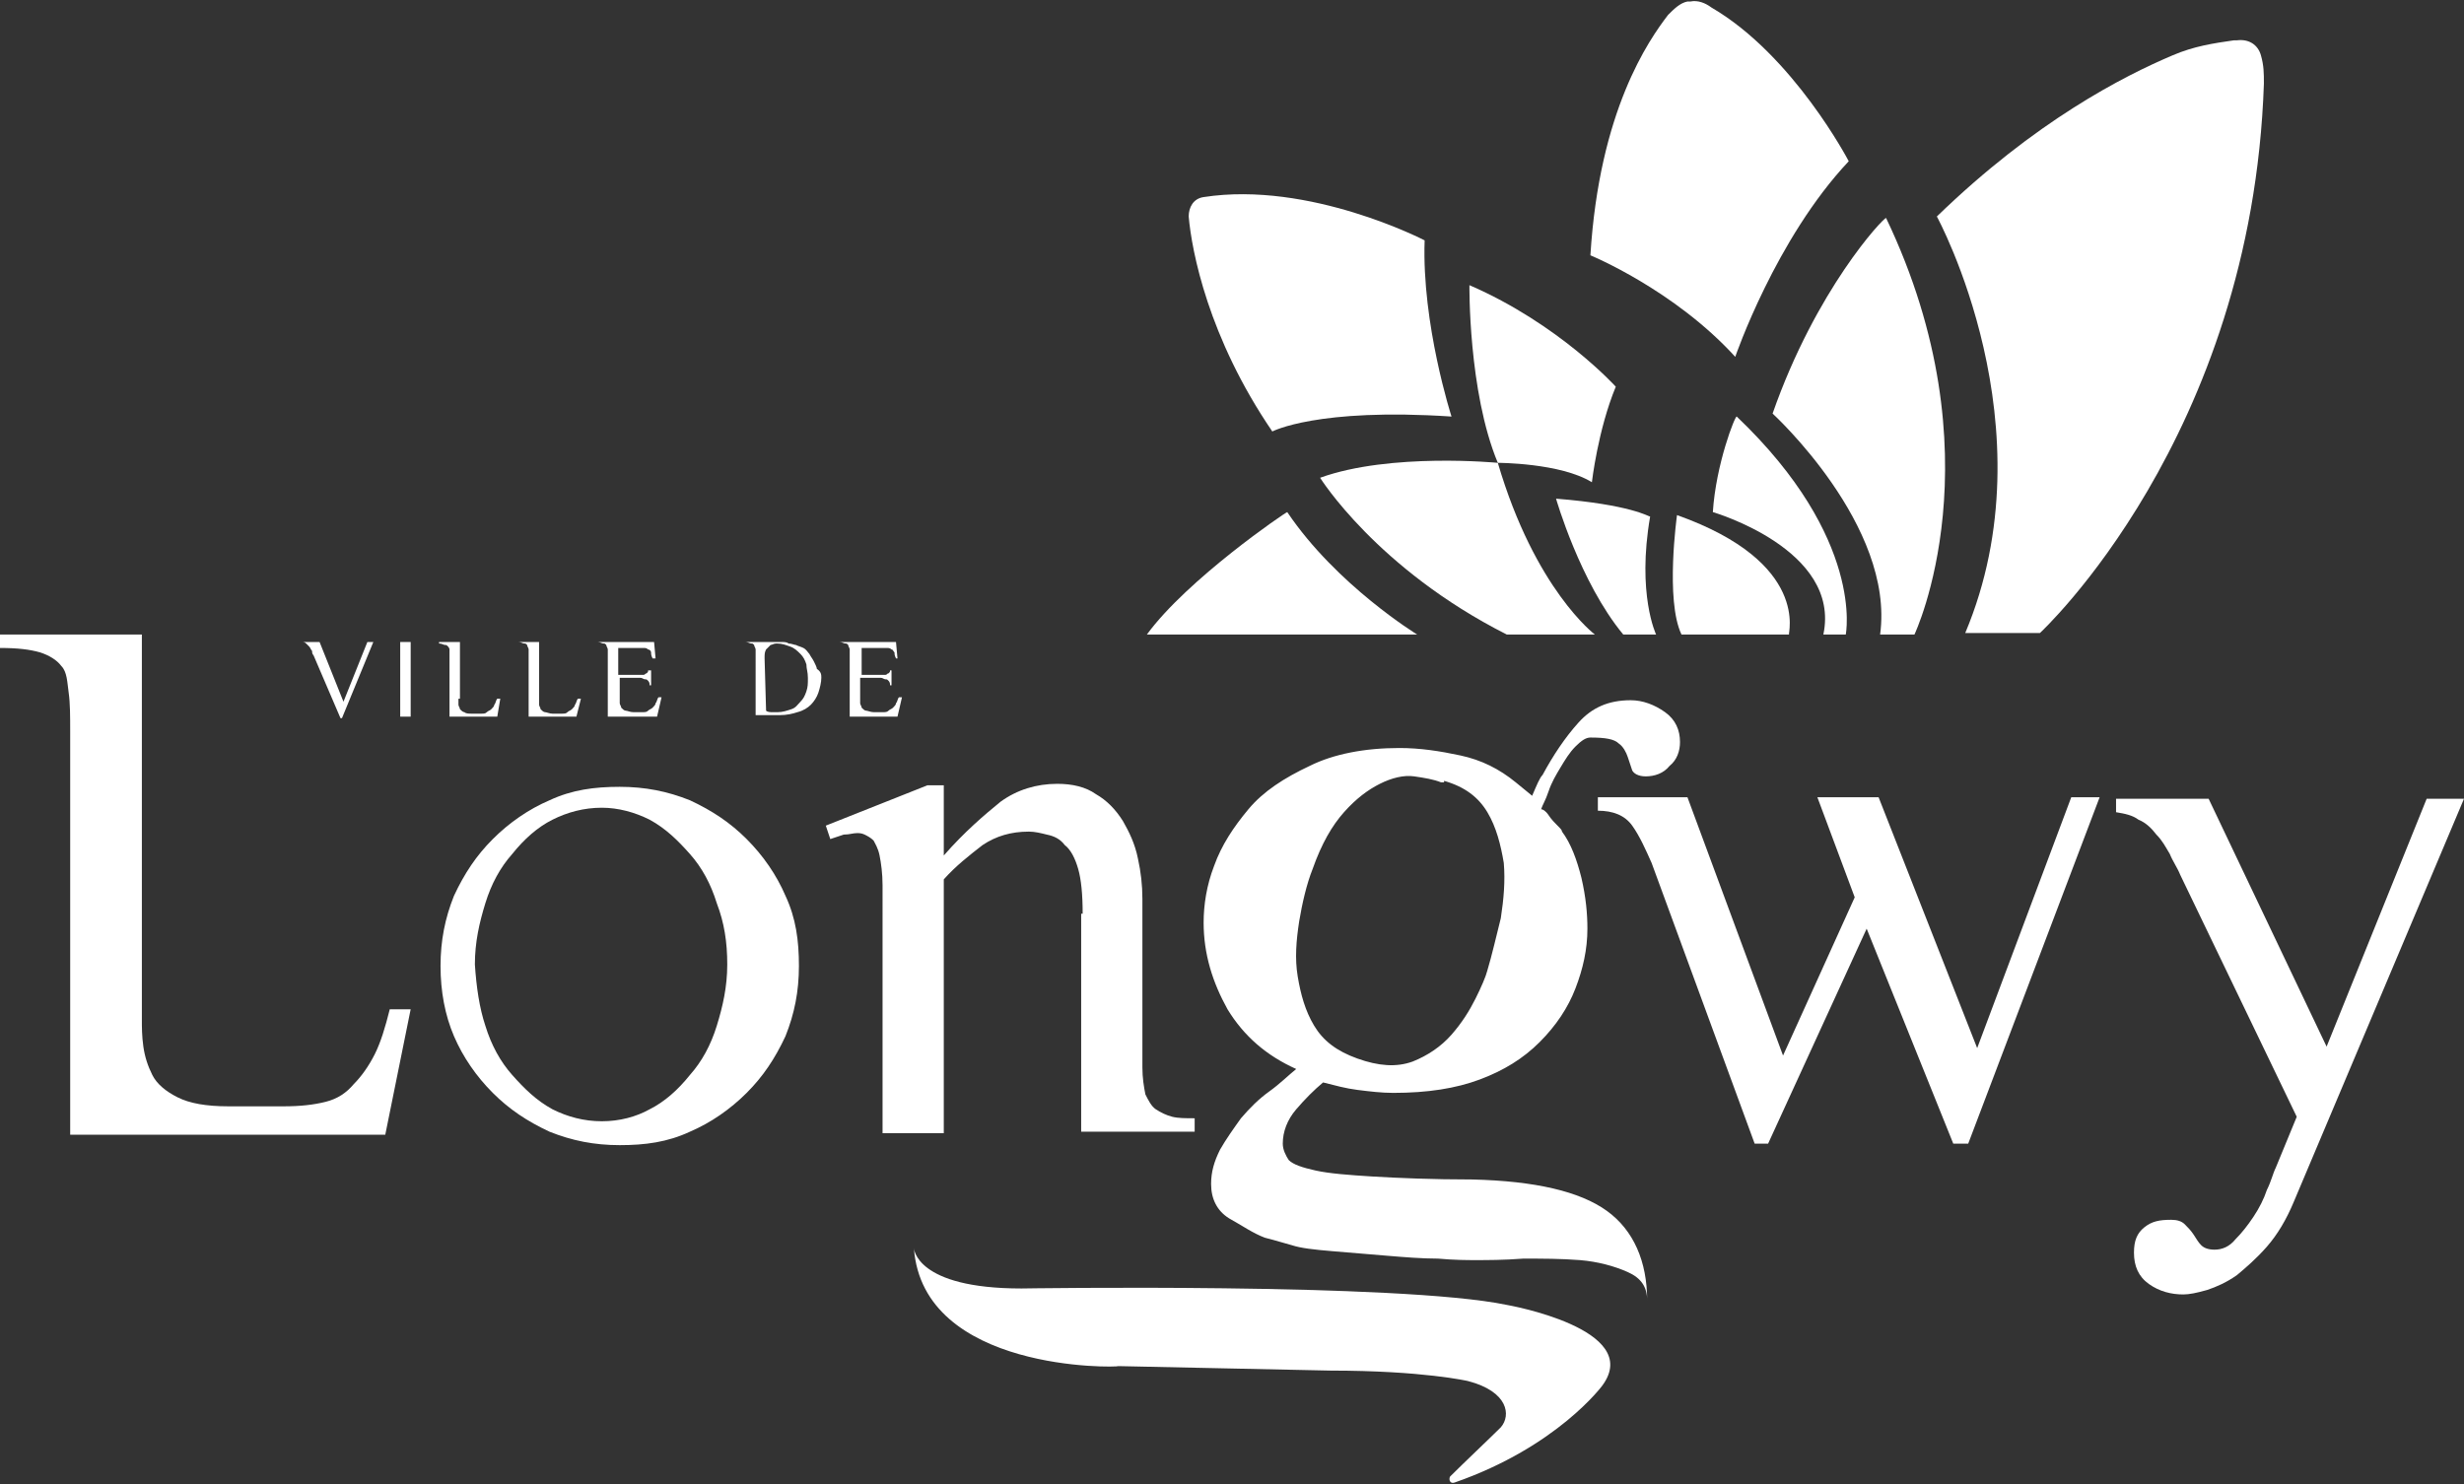
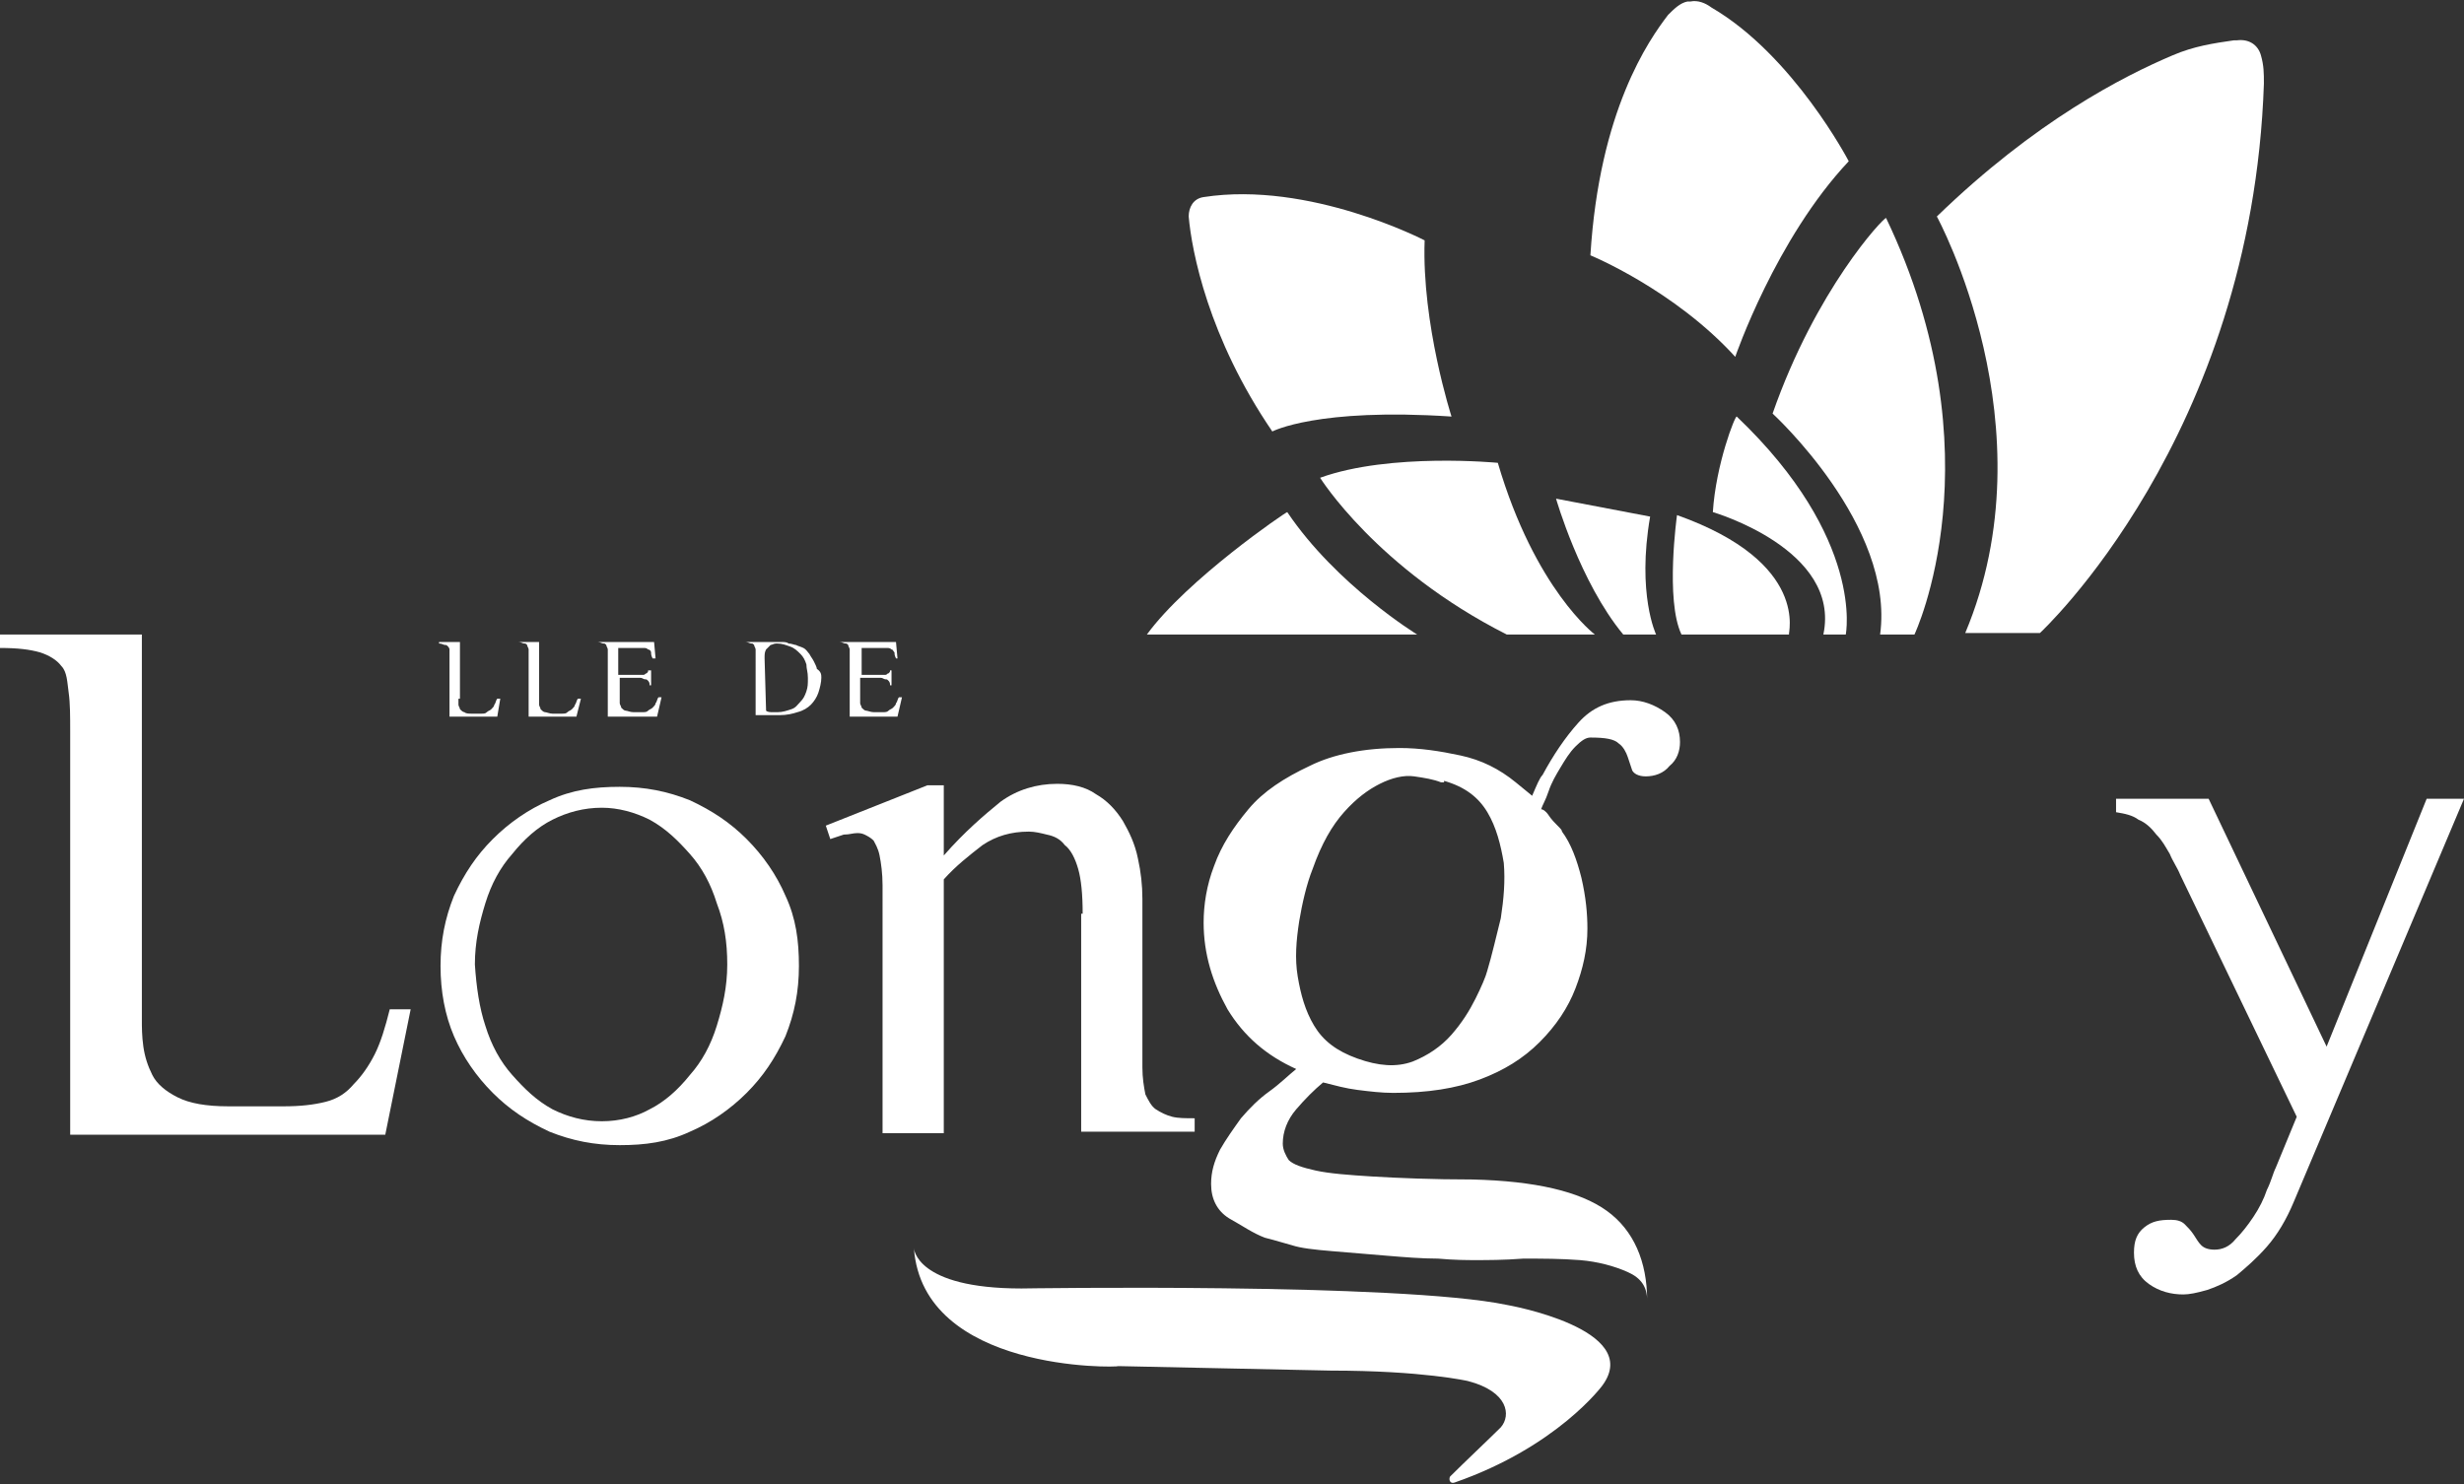
<svg xmlns="http://www.w3.org/2000/svg" version="1.1" id="Calque_1" x="0px" y="0px" width="165px" height="99.4px" viewBox="0 0 165 99.4" style="enable-background:new 0 0 165 99.4;" xml:space="preserve">
  <rect x="0" y="0" width="165" height="99.4" fill="#333333" stroke="none" />
  <style type="text/css"> .st0{fill-rule:evenodd;clip-rule:evenodd;fill:#FFFFFF;} .st1{fill:#FFFFFF;} </style>
  <g>
    <g>
      <path class="st0" d="M76.8,42.5h18.1c0,0-5.4-3.3-8.7-8.2C86.1,34.3,79.5,38.8,76.8,42.5" />
      <path class="st0" d="M88.4,32c0,0,3.8,6.1,12.5,10.5h5.9c0,0-4-3-6.5-11.5C100.3,31,93.1,30.3,88.4,32" />
-       <path class="st0" d="M104.2,33.4c0,0,1.6,5.6,4.5,9.1h2.2c0,0-1.3-2.7-0.4-7.9C110.4,34.6,109.2,33.8,104.2,33.4" />
+       <path class="st0" d="M104.2,33.4c0,0,1.6,5.6,4.5,9.1h2.2c0,0-1.3-2.7-0.4-7.9" />
      <path class="st0" d="M112.3,34.5c0,0-0.8,5.7,0.3,8h7.2C119.7,42.5,121.3,37.7,112.3,34.5" />
      <path class="st0" d="M114.7,34.3c0,0,8.6,2.5,7.4,8.2h1.5c0,0,1.3-6.4-7.3-14.6C116.2,27.8,114.9,31.1,114.7,34.3" />
-       <path class="st0" d="M100.3,31c0,0,4.2,0,6.3,1.3c0,0,0.4-3.5,1.6-6.4c0,0-3.8-4.2-9.8-6.8C98.4,19,98.3,26.2,100.3,31" />
      <path class="st0" d="M118.7,27.7c0,0,8.2,7.5,7.2,14.8h2.3c0,0,5.7-12-1.9-27.9C126.1,14.6,121.6,19.4,118.7,27.7" />
      <path class="st0" d="M85.2,28.9c0,0,3-1.6,12-1c0,0-2-6.2-1.8-11.8c0,0-7.7-4-14.8-2.9c-0.7,0.1-1,0.7-1,1.3 C79.8,16.8,80.9,22.6,85.2,28.9" />
      <path class="st0" d="M106.5,17.1c0,0,5.6,2.3,9.7,6.8c0,0,2.7-7.9,7.6-13.1c0,0-3.7-7.1-9.2-10.3c-0.4-0.3-0.9-0.5-1.4-0.4h-0.2 c-0.5,0.1-0.9,0.5-1.3,0.9C110.4,2.7,107.1,7.4,106.5,17.1" />
      <path class="st0" d="M129.7,14.5c0,0,7.7,14.1,1.9,27.9h5c0,0,14.2-13.1,15-36.8c0-0.7,0-1.2-0.2-1.9s-0.8-1.1-1.6-1h-0.2 c-1.4,0.2-2.7,0.4-4.1,1C142.2,5.1,136.3,8.1,129.7,14.5" />
    </g>
    <path class="st1" d="M61.2,83.6c0,0,0.1,2.7,7.2,2.7c0,0,25.3-0.4,32.5,1.1c0,0,9.2,1.6,6.4,5.4c0,0-3,4.1-9.9,6.5 c-0.3,0.1-0.4-0.2-0.3-0.4c0.9-0.9,2.7-2.6,3.4-3.3c0.7-0.8,0.5-2.4-2.2-3.1c0,0-3-0.7-9.2-0.7l-14.2-0.3 C74.8,91.6,61.8,91.9,61.2,83.6z" />
    <g>
-       <path class="st1" d="M22.9,48.1h-0.1l-1.8-4.2c-0.1-0.1-0.1-0.2-0.1-0.3c-0.1-0.1-0.1-0.2-0.2-0.3c-0.1-0.1-0.1-0.1-0.2-0.2 c-0.1-0.1-0.2-0.1-0.3-0.1V43h1.2l1.6,4l1.6-4H25L22.9,48.1z" />
-       <path class="st1" d="M26.8,43h0.7V48h-0.7V43z" />
      <path class="st1" d="M30.7,46.9c0,0.1,0,0.2,0,0.3s0.1,0.2,0.1,0.3c0.1,0.1,0.2,0.2,0.3,0.2c0.1,0.1,0.3,0.1,0.5,0.1h0.6 c0.2,0,0.3,0,0.4-0.1s0.2-0.1,0.3-0.2c0.1-0.1,0.2-0.2,0.2-0.3c0.1-0.1,0.1-0.3,0.2-0.4h0.2L33.3,48h-3.2v-4.1c0-0.2,0-0.3,0-0.4 S30,43.3,30,43.3c-0.1-0.1-0.1-0.1-0.2-0.1c-0.1,0-0.2-0.1-0.4-0.1V43h1.4v2.5v1.3H30.7z" />
      <path class="st1" d="M36.1,46.9c0,0.1,0,0.2,0,0.3s0.1,0.2,0.1,0.3c0.1,0.1,0.2,0.2,0.3,0.2s0.3,0.1,0.5,0.1h0.6 c0.2,0,0.3,0,0.4-0.1s0.2-0.1,0.3-0.2c0.1-0.1,0.2-0.2,0.2-0.3c0.1-0.1,0.1-0.3,0.2-0.4h0.2L38.6,48h-3.2v-4.1c0-0.2,0-0.3,0-0.4 s-0.1-0.2-0.1-0.3c-0.1-0.1-0.1-0.1-0.2-0.1s-0.2-0.1-0.4-0.1V43h1.4v2.5v1.3H36.1z" />
      <path class="st1" d="M41.4,45.2h1c0.2,0,0.3,0,0.4,0s0.2,0,0.3,0s0.1-0.1,0.2-0.1c0.1-0.1,0.1-0.1,0.1-0.2h0.2v1h-0.1 c0-0.1,0-0.2-0.1-0.3s-0.1-0.1-0.2-0.1c-0.1,0-0.2-0.1-0.3-0.1c-0.1,0-0.2,0-0.4,0h-1v1.4c0,0.1,0,0.2,0,0.3s0.1,0.2,0.1,0.3 c0.1,0.1,0.2,0.2,0.3,0.2s0.3,0.1,0.5,0.1h0.6c0.2,0,0.3,0,0.4-0.1c0.1-0.1,0.2-0.1,0.3-0.2c0.1-0.1,0.2-0.2,0.2-0.3 c0.1-0.1,0.1-0.3,0.2-0.4h0.2L44,48h-3.3v-4.1c0-0.2,0-0.3,0-0.4s-0.1-0.2-0.1-0.3c-0.1-0.1-0.1-0.1-0.2-0.1 c-0.1,0-0.2-0.1-0.4-0.1V43h3.8l0.1,1.1h-0.2c-0.1-0.2-0.1-0.3-0.1-0.4s-0.1-0.2-0.2-0.2c-0.1-0.1-0.2-0.1-0.3-0.1s-0.3,0-0.4,0 h-1.3L41.4,45.2L41.4,45.2z" />
      <path class="st1" d="M50.6,43.9c0-0.2,0-0.3,0-0.4s-0.1-0.2-0.1-0.3c-0.1-0.1-0.1-0.1-0.2-0.1c-0.1,0-0.2-0.1-0.4-0.1V43h1.9 c0.2,0,0.3,0,0.5,0c0.2,0,0.4,0,0.5,0.1c0.2,0,0.4,0.1,0.5,0.1c0.2,0.1,0.3,0.1,0.5,0.2c0.2,0.1,0.3,0.3,0.4,0.4 c0.1,0.2,0.2,0.3,0.3,0.5c0.1,0.2,0.2,0.4,0.2,0.5C55,45,55,45.2,55,45.4c0,0.3-0.1,0.7-0.2,1c-0.1,0.3-0.3,0.6-0.5,0.8 c-0.2,0.2-0.5,0.4-0.9,0.5c-0.3,0.1-0.7,0.2-1.2,0.2h-1.6C50.6,48,50.6,43.9,50.6,43.9z M51.3,47.6c0.1,0.1,0.3,0.1,0.4,0.1 s0.3,0,0.4,0c0.3,0,0.6-0.1,0.9-0.2c0.3-0.1,0.4-0.3,0.6-0.5c0.2-0.2,0.3-0.4,0.4-0.7c0.1-0.3,0.1-0.5,0.1-0.9S54,44.8,54,44.5 c-0.1-0.3-0.2-0.5-0.4-0.7c-0.2-0.2-0.4-0.4-0.7-0.5c-0.3-0.1-0.5-0.2-0.9-0.2c-0.2,0-0.3,0.1-0.4,0.1c-0.1,0.1-0.2,0.2-0.3,0.3 c-0.1,0.2-0.1,0.3-0.1,0.6L51.3,47.6L51.3,47.6z" />
      <path class="st1" d="M57.6,45.2h1c0.2,0,0.3,0,0.4,0c0.1,0,0.2,0,0.3,0s0.1-0.1,0.2-0.1c0.1-0.1,0.1-0.1,0.1-0.2h0.1v1h-0.1 c0-0.1,0-0.2-0.1-0.3s-0.1-0.1-0.2-0.1c-0.1,0-0.2-0.1-0.3-0.1c-0.1,0-0.2,0-0.4,0h-1v1.4c0,0.1,0,0.2,0,0.3s0.1,0.2,0.1,0.3 c0.1,0.1,0.2,0.2,0.3,0.2s0.3,0.1,0.5,0.1h0.6c0.2,0,0.3,0,0.4-0.1c0.1-0.1,0.2-0.1,0.3-0.2c0.1-0.1,0.2-0.2,0.2-0.3 c0.1-0.1,0.1-0.3,0.2-0.4h0.2L60.1,48h-3.2v-4.1c0-0.2,0-0.3,0-0.4s-0.1-0.2-0.1-0.3c-0.1-0.1-0.1-0.1-0.2-0.1s-0.2-0.1-0.4-0.1 V43h3.8l0.1,1.1H60c-0.1-0.2-0.1-0.3-0.1-0.4c-0.1-0.1-0.1-0.2-0.2-0.2c-0.1-0.1-0.2-0.1-0.3-0.1c-0.1,0-0.3,0-0.4,0h-1.3v1.9 H57.6z" />
    </g>
    <g>
      <path class="st1" d="M9.5,68.3c0,0.5,0,1.1,0.1,1.8c0.1,0.7,0.3,1.3,0.6,1.9s0.9,1.1,1.7,1.5c0.8,0.4,1.9,0.6,3.4,0.6H19 c1.1,0,2-0.1,2.8-0.3c0.8-0.2,1.4-0.6,1.9-1.2c0.5-0.5,1-1.2,1.4-2c0.4-0.8,0.7-1.8,1-3h1.4L25.8,76H4.7v-27c0-1,0-1.9-0.1-2.6 S4.5,45,4.1,44.6c-0.3-0.4-0.8-0.7-1.4-0.9c-0.7-0.2-1.5-0.3-2.7-0.3v-0.9h9.5v16.8V68.3z" />
      <path class="st1" d="M29.5,64.7c0-1.7,0.3-3.2,0.9-4.7c0.7-1.5,1.5-2.7,2.6-3.8c1.1-1.1,2.4-2,3.8-2.6c1.5-0.7,3-0.9,4.7-0.9 c1.7,0,3.2,0.3,4.7,0.9c1.5,0.7,2.7,1.5,3.8,2.6s2,2.4,2.6,3.8c0.7,1.5,0.9,3,0.9,4.7c0,1.7-0.3,3.2-0.9,4.7 c-0.7,1.5-1.5,2.7-2.6,3.8c-1.1,1.1-2.4,2-3.8,2.6c-1.5,0.7-3,0.9-4.7,0.9c-1.7,0-3.2-0.3-4.7-0.9c-1.5-0.7-2.7-1.5-3.8-2.6 c-1.1-1.1-2-2.4-2.6-3.8C29.8,68,29.5,66.4,29.5,64.7L29.5,64.7z M32.5,68.7c0.4,1.3,1,2.4,1.8,3.3c0.8,0.9,1.6,1.7,2.7,2.3 c1,0.5,2.1,0.8,3.3,0.8c1.2,0,2.3-0.3,3.2-0.8c1-0.5,1.9-1.3,2.7-2.3c0.8-0.9,1.4-2,1.8-3.3c0.4-1.3,0.7-2.6,0.7-4.1 s-0.2-2.8-0.7-4.1c-0.4-1.3-1-2.4-1.8-3.3c-0.8-0.9-1.6-1.7-2.7-2.3c-1-0.5-2.1-0.8-3.2-0.8c-1.2,0-2.3,0.3-3.3,0.8 c-1,0.5-1.9,1.3-2.7,2.3c-0.8,0.9-1.4,2-1.8,3.3c-0.4,1.3-0.7,2.6-0.7,4.1C31.9,66.1,32.1,67.5,32.5,68.7z" />
      <path class="st1" d="M72.5,61.2c0-1.3-0.1-2.3-0.3-3c-0.2-0.7-0.5-1.3-0.9-1.6c-0.3-0.4-0.7-0.6-1.2-0.7c-0.4-0.1-0.8-0.2-1.2-0.2 c-1.2,0-2.2,0.3-3.1,0.9c-0.9,0.7-1.8,1.4-2.6,2.3v17h-4.1V59.3c0-0.8-0.1-1.5-0.2-2c-0.1-0.5-0.3-0.8-0.4-1 c-0.2-0.2-0.4-0.3-0.6-0.4c-0.2-0.1-0.4-0.1-0.5-0.1c-0.3,0-0.5,0.1-0.9,0.1c-0.3,0.1-0.6,0.2-0.9,0.3l-0.3-0.9l6.8-2.7h1.1v4.7 c1.4-1.6,2.7-2.7,3.8-3.6c1.1-0.8,2.4-1.2,3.8-1.2c1,0,1.9,0.2,2.6,0.7c0.7,0.4,1.3,1,1.8,1.8c0.4,0.7,0.8,1.5,1,2.5 c0.2,0.9,0.3,1.8,0.3,2.7v11.3c0,0.7,0.1,1.3,0.2,1.8c0.2,0.4,0.4,0.8,0.7,1c0.3,0.2,0.7,0.4,1.1,0.5c0.4,0.1,0.9,0.1,1.5,0.1v0.9 h-7.6V61.2z" />
    </g>
    <g>
-       <path class="st1" d="M119.4,70.7l4.8-10.6l-2.5-6.7h4.1l6.6,16.8l6.3-16.8h1.9l-8.8,23.2h-1L125,62.2l-6.6,14.4h-0.9l-6.9-18.8 c-0.4-0.9-0.8-1.8-1.3-2.5c-0.5-0.7-1.3-1-2.3-1v-0.9h6L119.4,70.7z" />
      <path class="st1" d="M153.6,80.5c-0.5,1.2-1.1,2.2-1.8,3c-0.7,0.8-1.4,1.4-2,1.9c-0.7,0.5-1.4,0.8-2,1c-0.7,0.2-1.2,0.3-1.6,0.3 c-0.8,0-1.6-0.2-2.3-0.7c-0.7-0.5-1-1.2-1-2.1c0-0.8,0.2-1.3,0.7-1.7c0.5-0.4,1-0.5,1.8-0.5c0.4,0,0.7,0.1,0.9,0.3 c0.2,0.2,0.4,0.4,0.6,0.7c0.2,0.3,0.3,0.5,0.5,0.7c0.2,0.2,0.5,0.3,0.9,0.3c0.5,0,1-0.2,1.4-0.7c0.4-0.4,0.8-0.9,1.2-1.5 s0.7-1.2,0.9-1.8c0.3-0.6,0.4-1.1,0.6-1.5l1.4-3.4L146,58.6c-0.2-0.5-0.5-0.9-0.7-1.4c-0.3-0.5-0.5-0.9-0.9-1.3 c-0.3-0.4-0.7-0.8-1.2-1c-0.4-0.3-0.9-0.4-1.5-0.5v-0.9h6.2l7.9,16.6l6.7-16.6h2.5L153.6,80.5z" />
    </g>
    <g>
      <path class="st1" d="M102.6,53.3c0.3-0.7,0.5-1.2,0.7-1.4c0.7-1.3,1.5-2.5,2.4-3.5c0.9-1,2-1.5,3.5-1.5c0.8,0,1.6,0.3,2.3,0.8 c0.7,0.5,1,1.2,1,2c0,0.6-0.2,1.2-0.7,1.6c-0.4,0.5-1,0.7-1.6,0.7c-0.5,0-0.8-0.2-0.9-0.4c-0.1-0.3-0.2-0.6-0.3-0.9 c-0.1-0.3-0.3-0.7-0.6-0.9c-0.3-0.3-0.9-0.4-1.9-0.4c-0.3,0-0.6,0.2-1,0.6c-0.4,0.4-0.7,0.9-1,1.4c-0.3,0.5-0.6,1-0.8,1.6 s-0.4,0.9-0.5,1.2c0.1,0,0.3,0.1,0.5,0.4c0.2,0.3,0.4,0.5,0.6,0.7c0.2,0.2,0.3,0.3,0.3,0.4c0.6,0.8,1,1.9,1.3,3.1 c0.3,1.3,0.4,2.4,0.4,3.4c0,1.4-0.3,2.7-0.8,4c-0.5,1.3-1.3,2.5-2.4,3.6s-2.4,1.9-4,2.5c-1.6,0.6-3.5,0.9-5.8,0.9 c-0.8,0-1.6-0.1-2.4-0.2c-0.8-0.1-1.5-0.3-2.3-0.5c-0.6,0.5-1.2,1.1-1.8,1.8c-0.6,0.7-0.9,1.5-0.9,2.3c0,0.4,0.2,0.8,0.4,1.1 c0.3,0.3,0.9,0.5,1.8,0.7c0.9,0.2,2.2,0.3,3.8,0.4c1.7,0.1,4,0.2,6.7,0.2c4.2,0.1,7.2,0.8,9,2.1s2.7,3.4,2.7,6 c0-0.9-0.4-1.5-1.3-1.9c-0.9-0.4-2-0.7-3.2-0.8c-1.3-0.1-2.5-0.1-3.8-0.1c-1.3,0.1-2.4,0.1-3.2,0.1c-0.5,0-1.4,0-2.5-0.1 c-1.1,0-2.3-0.1-3.5-0.2c-1.2-0.1-2.4-0.2-3.6-0.3s-2.1-0.2-2.7-0.4c-0.4-0.1-1-0.3-1.8-0.5c-0.8-0.3-1.5-0.8-2.4-1.3 c-0.8-0.5-1.2-1.3-1.2-2.3c0-0.8,0.2-1.5,0.6-2.3c0.4-0.7,0.9-1.4,1.4-2.1c0.6-0.7,1.2-1.3,1.9-1.8c0.7-0.5,1.3-1.1,1.8-1.5 c-2-0.9-3.5-2.2-4.6-4c-1-1.8-1.6-3.7-1.6-5.8c0-1.2,0.2-2.5,0.7-3.8c0.5-1.4,1.3-2.6,2.3-3.8c1-1.2,2.4-2.1,4.1-2.9 c1.6-0.8,3.7-1.2,6-1.2c1.4,0,2.7,0.2,4.1,0.5s2.6,0.9,3.7,1.8L102.6,53.3z M96.5,52.4c-0.5-0.2-1.1-0.3-1.8-0.4 c-0.7-0.1-1.5,0.1-2.3,0.5c-0.8,0.4-1.6,1-2.4,1.9c-0.8,0.9-1.5,2.1-2.1,3.8c-0.4,1-0.7,2.3-0.9,3.5c-0.2,1.3-0.3,2.5-0.1,3.7 c0.2,1.2,0.5,2.3,1.1,3.3s1.5,1.7,2.9,2.2c1.4,0.5,2.6,0.6,3.7,0.2c1-0.4,1.9-1,2.6-1.8c0.7-0.8,1.2-1.6,1.6-2.4 c0.4-0.8,0.7-1.5,0.8-1.9c0.3-1,0.6-2.3,0.9-3.5c0.2-1.3,0.3-2.5,0.2-3.7c-0.2-1.2-0.5-2.4-1.1-3.4c-0.6-1-1.5-1.7-2.9-2.1v0.1 H96.5z" />
    </g>
  </g>
</svg>